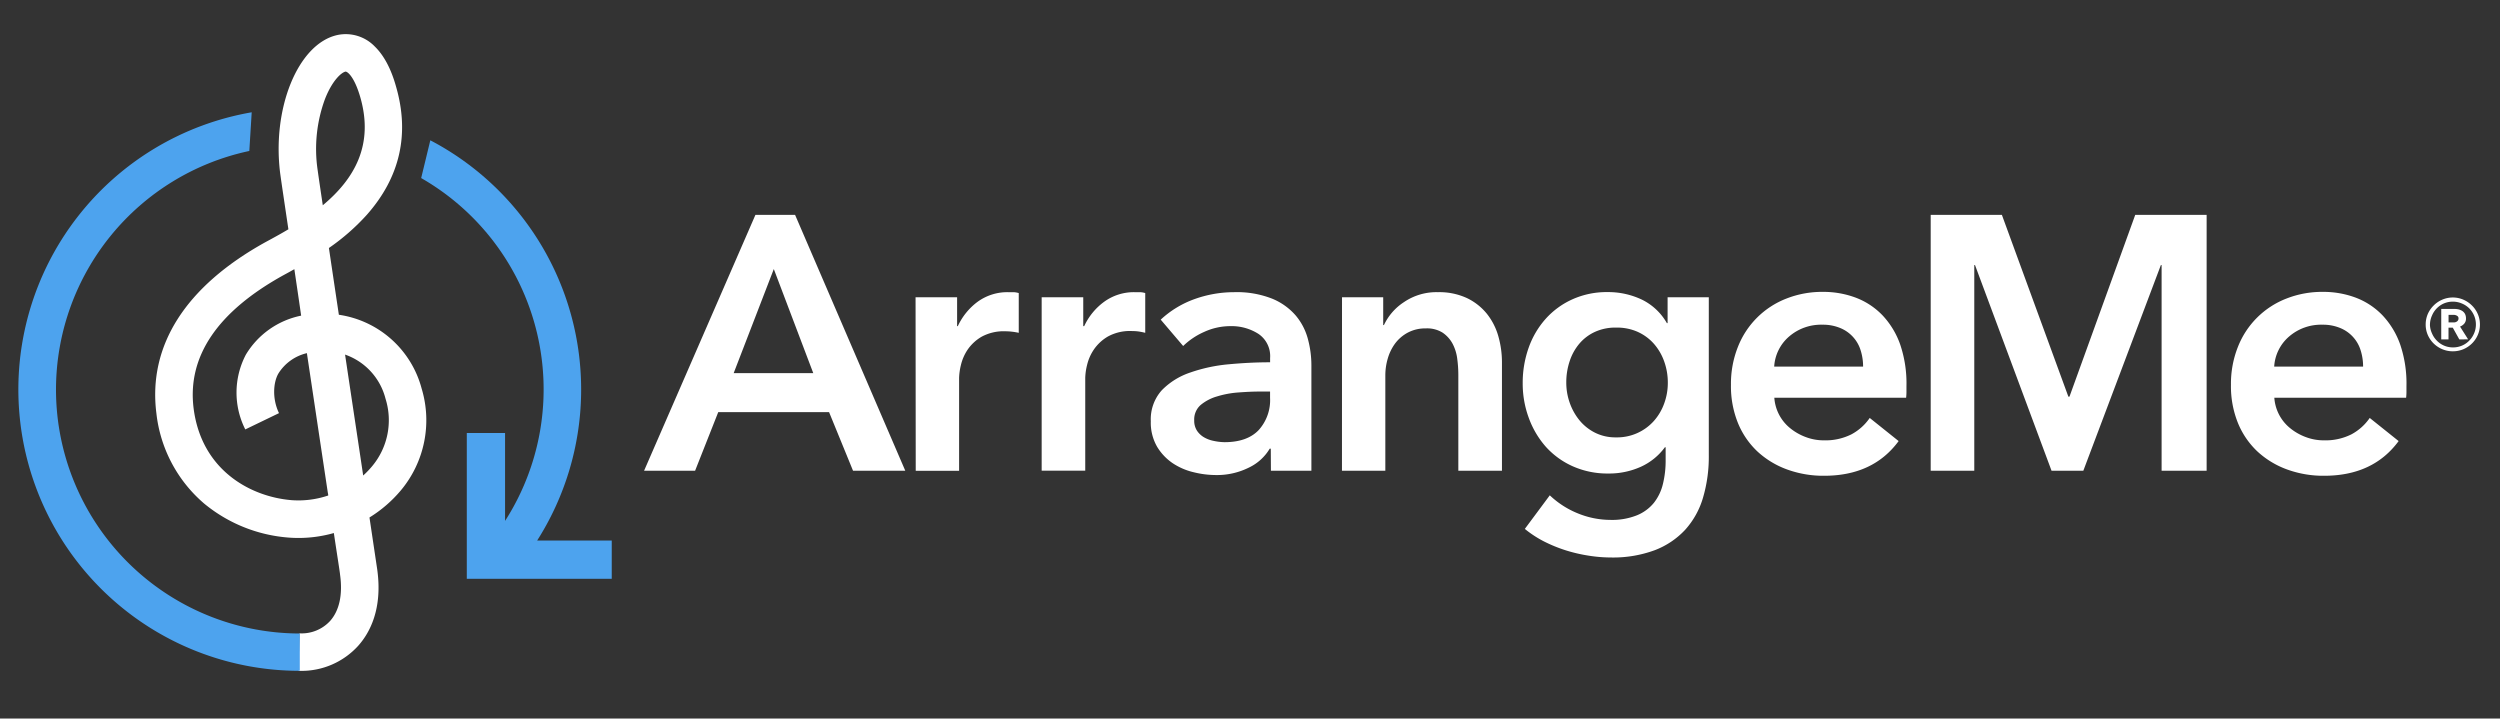
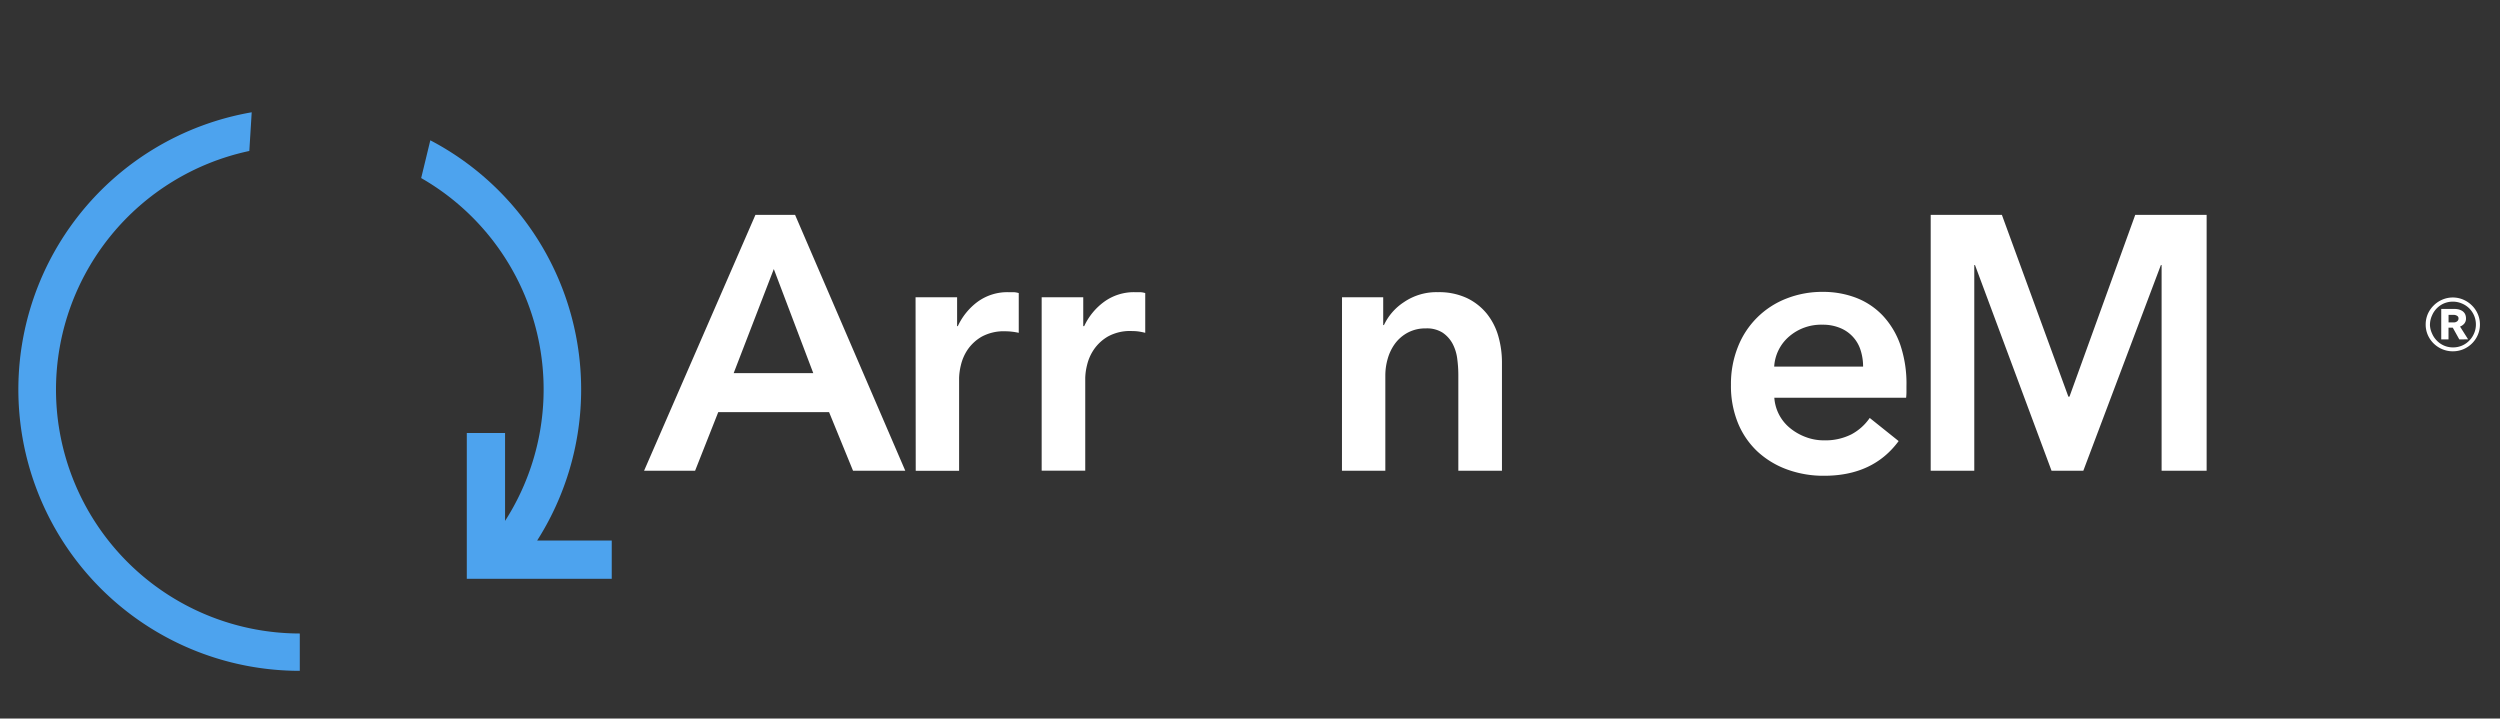
<svg xmlns="http://www.w3.org/2000/svg" id="Layer_2" data-name="Layer 2" viewBox="0 0 588 169">
  <rect x="0" y="0" width="588" height="169" fill="#333333" stroke="none" />
  <defs>
    <style>.cls-1{fill:#fff;}.cls-2{fill:#4da3ee;}</style>
  </defs>
  <path class="cls-1" d="M177.68,50.53H187l25.92,60.18H200.63L195,96.94H168.93l-5.44,13.77h-12Zm13.6,37.23L182,63.28l-9.44,24.48Z" />
  <path class="cls-1" d="M215.34,69.91h9.77v6.8h.17A14.91,14.91,0,0,1,230,70.93a11.9,11.9,0,0,1,7.14-2.21c.4,0,.82,0,1.28,0a5,5,0,0,1,1.19.21v9.35A14.67,14.67,0,0,0,237.9,78a13.45,13.45,0,0,0-1.4-.08,10.84,10.84,0,0,0-5.61,1.27,10.21,10.21,0,0,0-3.31,3.06A11,11,0,0,0,226,85.89a14.43,14.43,0,0,0-.42,3v21.85h-10.2Z" />
  <path class="cls-1" d="M245,69.91h9.78v6.8H255a14.83,14.83,0,0,1,4.76-5.78,11.9,11.9,0,0,1,7.14-2.21c.39,0,.82,0,1.27,0a4.88,4.88,0,0,1,1.19.21v9.35a14.94,14.94,0,0,0-1.74-.34,13.6,13.6,0,0,0-1.4-.08,10.79,10.79,0,0,0-5.61,1.27,10.25,10.25,0,0,0-3.32,3.06,10.94,10.94,0,0,0-1.61,3.66,13.9,13.9,0,0,0-.43,3v21.85H245Z" />
-   <path class="cls-1" d="M298.89,105.52h-.25a11.38,11.38,0,0,1-4.93,4.47,16.77,16.77,0,0,1-7.74,1.74,21.9,21.9,0,0,1-5.14-.64A15.16,15.16,0,0,1,275.9,109a12.39,12.39,0,0,1-3.74-3.91,11.31,11.31,0,0,1-1.49-6,10.2,10.2,0,0,1,2.59-7.31,16.79,16.79,0,0,1,6.68-4.16A37.62,37.62,0,0,1,289,85.68c3.31-.31,6.56-.47,9.73-.47v-1A6.3,6.3,0,0,0,296,78.54a11.66,11.66,0,0,0-6.59-1.83,14.69,14.69,0,0,0-6.2,1.36,16.69,16.69,0,0,0-4.93,3.31L273,75.18a23.1,23.1,0,0,1,8-4.85,27.54,27.54,0,0,1,9.22-1.61,22.66,22.66,0,0,1,9,1.53,14.65,14.65,0,0,1,5.57,4,14.23,14.23,0,0,1,2.84,5.53,23.83,23.83,0,0,1,.81,6.12v24.82h-9.52Zm-.17-13.43h-2.29c-1.65,0-3.37.08-5.19.22a22.51,22.51,0,0,0-5,.93,10.68,10.68,0,0,0-3.83,2,4.51,4.51,0,0,0-1.53,3.61,4.31,4.31,0,0,0,.64,2.43,5,5,0,0,0,1.66,1.57,7.29,7.29,0,0,0,2.29.85A13,13,0,0,0,288,104q5.28,0,8-2.8a10.5,10.5,0,0,0,2.72-7.65Z" />
  <path class="cls-1" d="M315.64,69.91h9.69v6.55h.17a13.06,13.06,0,0,1,4.71-5.4,13.56,13.56,0,0,1,8-2.34,15.42,15.42,0,0,1,6.84,1.4,13.57,13.57,0,0,1,4.68,3.7,15,15,0,0,1,2.68,5.27,22.39,22.39,0,0,1,.85,6.12v25.5H343V88.1a28.94,28.94,0,0,0-.26-3.74,10.28,10.28,0,0,0-1.1-3.53,7.36,7.36,0,0,0-2.34-2.59,6.87,6.87,0,0,0-3.95-1,8.72,8.72,0,0,0-4.25,1,9,9,0,0,0-2.94,2.51,11.14,11.14,0,0,0-1.74,3.52,14,14,0,0,0-.59,4v22.44h-10.2Z" />
-   <path class="cls-1" d="M401.91,69.91v37.14a34,34,0,0,1-1.36,10,19.36,19.36,0,0,1-4.21,7.57,19,19,0,0,1-7.18,4.8,28.2,28.2,0,0,1-10.28,1.7,33.59,33.59,0,0,1-5.23-.43,36.1,36.1,0,0,1-5.44-1.27,34.18,34.18,0,0,1-5.15-2.12,25.58,25.58,0,0,1-4.42-2.9l5.87-7.9a21,21,0,0,0,6.71,4.29,20.41,20.41,0,0,0,7.57,1.49A15.74,15.74,0,0,0,385,121.2a10,10,0,0,0,4-2.94,11.45,11.45,0,0,0,2.12-4.44,23,23,0,0,0,.64-5.63v-3h-.17a14.4,14.4,0,0,1-5.65,4.59,18.16,18.16,0,0,1-7.7,1.59,20,20,0,0,1-8.33-1.7,18.83,18.83,0,0,1-6.33-4.59,21.15,21.15,0,0,1-4-6.76,23.31,23.31,0,0,1-1.44-8.2,24.61,24.61,0,0,1,1.4-8.33,20.41,20.41,0,0,1,4-6.8,18.77,18.77,0,0,1,6.29-4.59,19.61,19.61,0,0,1,8.28-1.7,18.48,18.48,0,0,1,8.08,1.78A13.66,13.66,0,0,1,392.05,76h.17V69.91Zm-21.76,7.14a11.52,11.52,0,0,0-5,1,10.58,10.58,0,0,0-3.66,2.75,12.28,12.28,0,0,0-2.29,4.11,15.63,15.63,0,0,0-.81,5.08,14.15,14.15,0,0,0,.81,4.75,13.57,13.57,0,0,0,2.29,4.11,11.29,11.29,0,0,0,3.66,2.92,10.65,10.65,0,0,0,4.88,1.1A11.6,11.6,0,0,0,389,99a12.62,12.62,0,0,0,2.42-4.11,14,14,0,0,0,.85-4.87,14.63,14.63,0,0,0-.85-5A12.7,12.7,0,0,0,389,80.86a11.28,11.28,0,0,0-3.78-2.79A11.88,11.88,0,0,0,380.15,77.05Z" />
  <path class="cls-1" d="M448.4,90.82v1.36a12.4,12.4,0,0,1-.08,1.36h-31a10.1,10.1,0,0,0,3.74,7.18,12.93,12.93,0,0,0,3.66,2.08,12,12,0,0,0,4.25.77,13.68,13.68,0,0,0,6.46-1.4,12.2,12.2,0,0,0,4.33-3.87l6.8,5.44q-6,8.16-17.51,8.16a24.92,24.92,0,0,1-8.75-1.49,20.67,20.67,0,0,1-6.93-4.2,19.14,19.14,0,0,1-4.59-6.68,23.06,23.06,0,0,1-1.66-9,23.48,23.48,0,0,1,1.66-9,20,20,0,0,1,11.39-11.31,22.87,22.87,0,0,1,8.54-1.57,21.67,21.67,0,0,1,7.87,1.4,17.13,17.13,0,0,1,6.24,4.17,19.35,19.35,0,0,1,4.13,6.88A28.49,28.49,0,0,1,448.4,90.82Zm-10.2-4.59a12.54,12.54,0,0,0-.55-3.74,8.28,8.28,0,0,0-4.76-5.31,10.52,10.52,0,0,0-4.29-.81,11.49,11.49,0,0,0-7.78,2.76,10.11,10.11,0,0,0-3.53,7.1Z" />
  <path class="cls-1" d="M454.1,50.53h16.74l15.64,42.76h.26l15.47-42.76H519v60.18H508.41V62.34h-.17L490,110.71h-7.48l-18-48.37h-.17v48.37H454.1Z" />
-   <path class="cls-1" d="M566,90.82v1.36a12.4,12.4,0,0,1-.08,1.36h-31a10.1,10.1,0,0,0,3.74,7.18,12.93,12.93,0,0,0,3.66,2.08,12,12,0,0,0,4.25.77,13.68,13.68,0,0,0,6.46-1.4,12.2,12.2,0,0,0,4.33-3.87l6.8,5.44q-6,8.16-17.51,8.16a24.92,24.92,0,0,1-8.75-1.49,20.67,20.67,0,0,1-6.93-4.2,19.14,19.14,0,0,1-4.59-6.68,23.06,23.06,0,0,1-1.66-9,23.48,23.48,0,0,1,1.66-9,20,20,0,0,1,11.39-11.31,22.87,22.87,0,0,1,8.54-1.57,21.67,21.67,0,0,1,7.87,1.4,17.13,17.13,0,0,1,6.24,4.17,19.35,19.35,0,0,1,4.13,6.88A28.49,28.49,0,0,1,566,90.82Zm-10.2-4.59a12.54,12.54,0,0,0-.55-3.74,8.28,8.28,0,0,0-4.76-5.31,10.52,10.52,0,0,0-4.29-.81,11.49,11.49,0,0,0-7.78,2.76,10.11,10.11,0,0,0-3.53,7.1Z" />
-   <path class="cls-1" d="M70.72,157.79h-.5l.22-8.83a9.09,9.09,0,0,0,7.2-2.91c2.19-2.46,3-6.23,2.34-10.91,0-.29-.61-4.11-1.46-9.77a30.36,30.36,0,0,1-10.62,1.07,35.39,35.39,0,0,1-19.88-8A32.64,32.64,0,0,1,36.78,97.18c-2-15.91,6.85-29.83,25.7-40.25l1.29-.7c1.36-.74,2.72-1.5,4.06-2.3-1-6.72-1.7-11.45-1.87-12.7-2.15-15.62,4.12-31,13.43-33a9.49,9.49,0,0,1,8.77,2.72c2.14,2.08,3.84,5.26,5,9.45,3.23,11.19.91,21.32-6.88,30.12a51,51,0,0,1-8.92,7.81c.7,4.73,1.5,10.09,2.34,15.7A23.68,23.68,0,0,1,99.17,91.39a25.73,25.73,0,0,1-4.85,23.9,30.47,30.47,0,0,1-7.42,6.42l1.82,12.2c1.3,9.26-1.72,14.91-4.49,18A18,18,0,0,1,70.72,157.79ZM69.23,63.31,68,64l-1.23.67C51.12,73.3,44,83.86,45.54,96.06c1.88,14.71,13.6,20.82,23.07,21.58a21.85,21.85,0,0,0,8.59-1.1c0-.31-.1-.62-.14-.94-1.42-9.45-3.18-21.19-4.88-32.54a10.81,10.81,0,0,0-6.7,4.79c-1.19,2.05-1.51,5.9.14,9.32L57.69,101a19.22,19.22,0,0,1,.14-17.59,19.72,19.72,0,0,1,13-9.17C70.29,70.45,69.74,66.76,69.23,63.31ZM81.16,83.4c1.47,9.87,3,19.93,4.26,28.44a20.39,20.39,0,0,0,2.09-2.17,16.86,16.86,0,0,0,3.16-15.91A14.85,14.85,0,0,0,81.16,83.4Zm.11-66.56h0c-1,.21-3.13,2.12-4.81,6.39A33.92,33.92,0,0,0,74.71,40c.13.94.56,3.92,1.21,8.28C83.31,42.12,88,34.12,84.73,22.83,83.38,18.16,81.78,16.84,81.27,16.84Z" />
  <path class="cls-2" d="M13.17,91.61a57.43,57.43,0,0,1,45.47-56.1l.56-9.1A66.17,66.17,0,0,0,70.51,157.78V149A57.4,57.4,0,0,1,13.17,91.61Z" />
  <path class="cls-2" d="M126.34,127.13A66.15,66.15,0,0,0,101.21,33l-2.15,8.88a57.29,57.29,0,0,1,19.73,80.64V101.84h-9v34.29h34.09v-9Z" />
  <path class="cls-1" d="M570.52,76.33a6.28,6.28,0,0,1,.5-2.48,6.43,6.43,0,0,1,1.38-2,6.35,6.35,0,0,1,2-1.36,6.26,6.26,0,0,1,5,0,6.46,6.46,0,0,1,2,1.36,6.24,6.24,0,0,1,1.37,2,6.12,6.12,0,0,1,.51,2.48,6,6,0,0,1-.51,2.46,6.24,6.24,0,0,1-1.37,2,6.41,6.41,0,0,1-2,1.34,6.45,6.45,0,0,1-7-1.34,6.43,6.43,0,0,1-1.38-2A6.11,6.11,0,0,1,570.52,76.33Zm1,0A5.18,5.18,0,0,0,572,78.4a5.35,5.35,0,0,0,1.15,1.72,5.17,5.17,0,0,0,1.7,1.17,5.32,5.32,0,0,0,2.1.42,5.25,5.25,0,0,0,2.1-.42,5.11,5.11,0,0,0,1.71-1.17,5.35,5.35,0,0,0,1.15-1.72,5.18,5.18,0,0,0,.42-2.07,5.25,5.25,0,0,0-.42-2.1,5.42,5.42,0,0,0-1.15-1.71A5.36,5.36,0,0,0,579,71.37a5.25,5.25,0,0,0-2.1-.42,5.32,5.32,0,0,0-2.1.42A5.39,5.39,0,0,0,572,74.23,5.25,5.25,0,0,0,571.53,76.33Zm6.91,3.5-1.54-2.77h-1v2.77h-1.71V72.66h3.08a4.6,4.6,0,0,1,1,.11,3,3,0,0,1,.87.37,2,2,0,0,1,.63.68A2.33,2.33,0,0,1,580,74.9a1.8,1.8,0,0,1-.4,1.21,2.46,2.46,0,0,1-1,.7l1.9,3Zm-1.23-4a1.16,1.16,0,0,0,.72-.26.81.81,0,0,0,.32-.67.66.66,0,0,0-.37-.64,1.42,1.42,0,0,0-.67-.2H575.9v1.77Z" />
</svg>